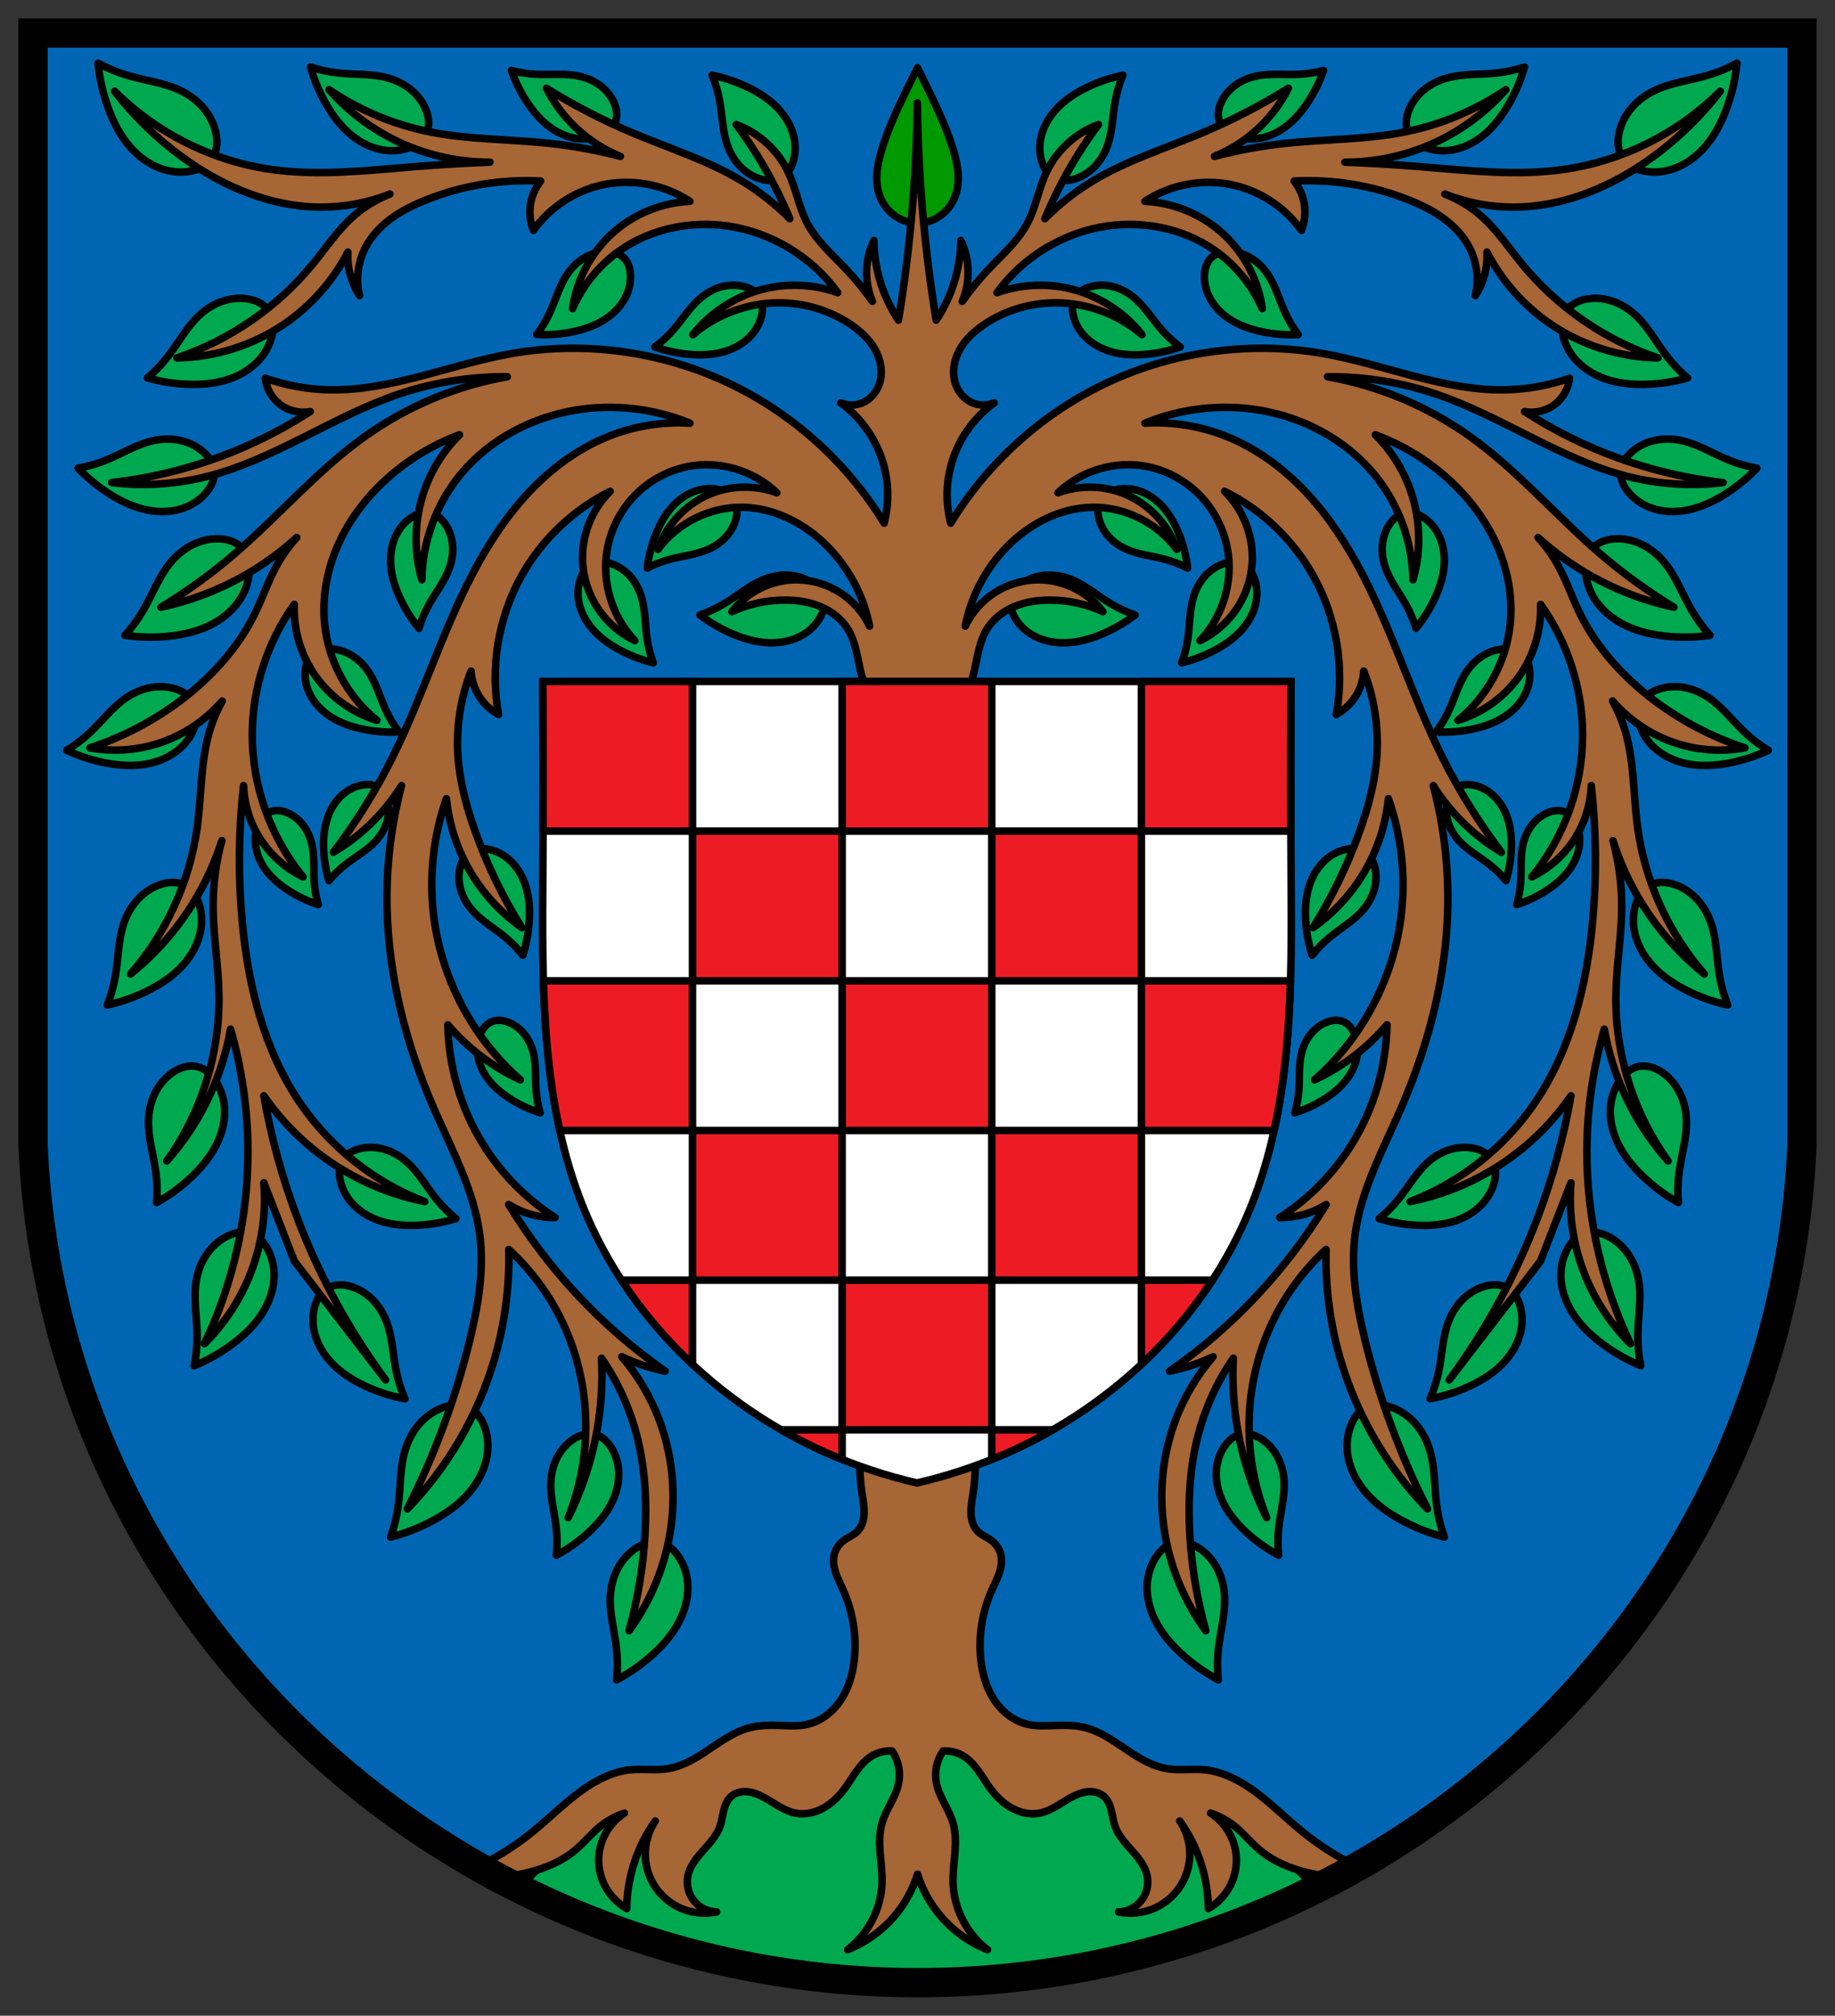
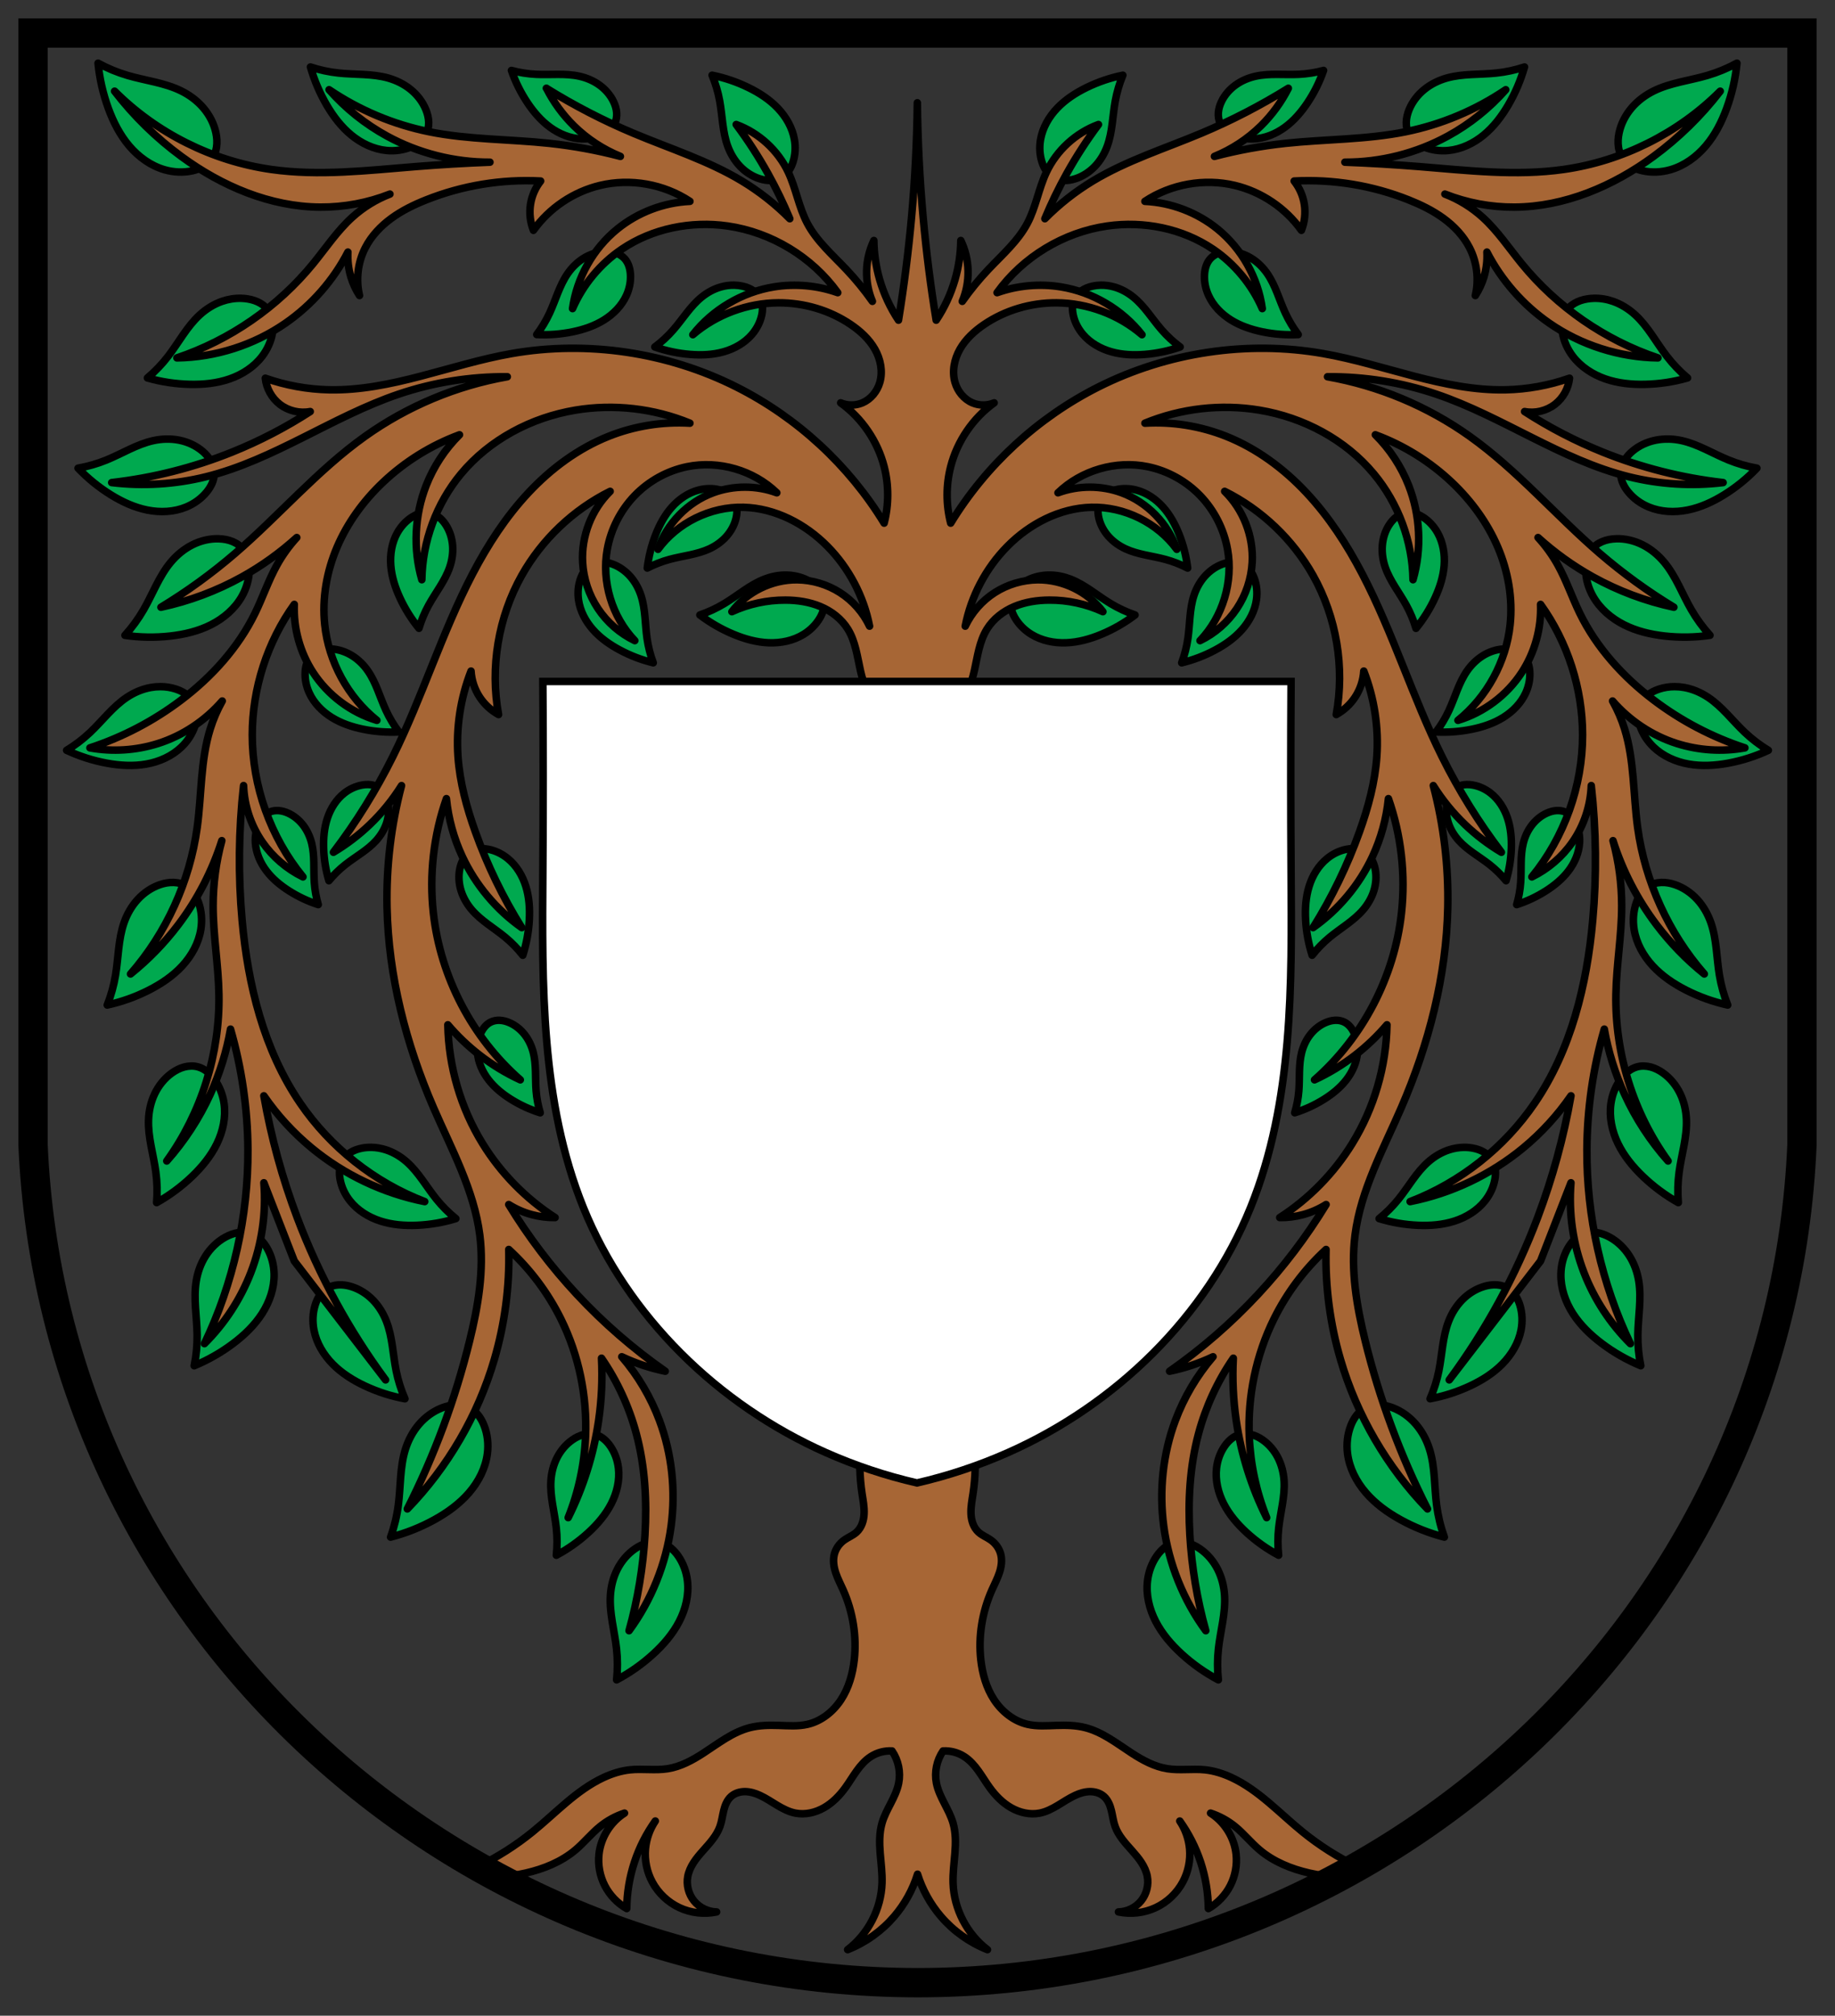
<svg xmlns="http://www.w3.org/2000/svg" height="549.124" viewBox="0 0 132.292 145.289" width="500">
  <rect x="0" y="0" width="132.292" height="145.289" fill="#333333" stroke="none" />
  <g transform="translate(-2.948 -77.153)">
-     <path d="m88.91-10.698-.959 117.581c-2.093 49.459-43.44 88.631-93.582 88.658-50.097-.061-91.46-39.246-93.582-88.658l0-117.581h93.58z" fill="#0066b3" fill-rule="evenodd" transform="matrix(.681 0 0 .681 72.931 86.823)" />
    <g stroke="#000">
      <path d="m10.017 81.706c.108 1.109.357 2.204.739 3.251.357.978.836 1.921 1.51 2.715.674.793 1.553 1.432 2.554 1.718.646.185 1.339.219 1.995.074.504-.112 1.001-.34 1.33-.739.223-.27.358-.606.412-.952.054-.346.03-.701-.043-1.043-.141-.664-.464-1.285-.905-1.801-.441-.516-.997-.929-1.607-1.228-1.199-.589-2.56-.733-3.842-1.108-.743-.218-1.463-.515-2.143-.886zm118.154 0c-.68.371-1.4.668-2.143.886-1.282.376-2.643.52-3.842 1.108-.609.299-1.166.712-1.607 1.228-.441.516-.764 1.137-.905 1.801-.073.342-.097.697-.043 1.043.054.346.19.682.412.952.329.398.825.627 1.33.739.656.145 1.349.111 1.995-.074 1.001-.286 1.88-.925 2.554-1.718s1.153-1.737 1.51-2.715c.382-1.047.631-2.142.739-3.251zm-102.84.274c.274.963.67 1.891 1.176 2.755.473.807 1.048 1.564 1.771 2.157.723.593 1.603 1.016 2.534 1.107.601.059 1.219-.022 1.775-.256.428-.18.83-.462 1.056-.868.153-.274.219-.594.211-.908-.008-.314-.086-.624-.206-.915-.231-.564-.617-1.061-1.09-1.446-.473-.385-1.031-.66-1.618-.827-1.154-.327-2.381-.235-3.574-.361-.692-.073-1.376-.22-2.037-.438zm87.525 0c-.661.218-1.345.366-2.037.438-1.193.126-2.42.033-3.574.361-.587.166-1.145.442-1.618.827-.473.385-.858.882-1.09 1.446-.119.291-.198.601-.206.915-.008.314.058.634.211.908.227.405.628.688 1.056.868.557.234 1.174.315 1.775.256.931-.091 1.811-.514 2.534-1.107.723-.593 1.298-1.35 1.771-2.157.506-.864.903-1.792 1.176-2.755zm-73.038.249c.284.819.672 1.602 1.153 2.324.449.674.985 1.301 1.641 1.778.656.477 1.439.8 2.251.834.524.022 1.055-.078 1.527-.307.362-.176.698-.44.875-.801.12-.245.161-.523.139-.795-.022-.271-.105-.535-.222-.781-.228-.476-.586-.887-1.015-1.197-.429-.31-.926-.521-1.443-.636-1.017-.227-2.076-.088-3.117-.138-.604-.029-1.204-.124-1.787-.28zm58.55 0c-.583.157-1.184.251-1.787.28-1.041.051-2.1-.089-3.117.138-.517.115-1.014.326-1.443.636-.429.31-.787.72-1.015 1.197-.117.246-.2.51-.222.781-.022.271.019.55.139.795.177.361.512.624.875.801.472.229 1.003.329 1.527.307.812-.034 1.595-.357 2.251-.834.656-.477 1.191-1.104 1.641-1.778.481-.722.869-1.505 1.153-2.324zm-44.083.344c.248.594.431 1.215.547 1.849.2 1.092.2 2.231.583 3.273.195.53.488 1.026.876 1.435.388.409.873.73 1.41.904.277.09.568.141.858.126.29-.015.58-.098.823-.259.358-.238.59-.629.726-1.036.177-.53.209-1.105.112-1.656-.15-.853-.601-1.635-1.199-2.261-.597-.626-1.336-1.104-2.113-1.483-.832-.407-1.716-.707-2.623-.892zm29.616 0c-.907.185-1.791.485-2.623.892-.777.38-1.516.858-2.113 1.483-.597.626-1.049 1.408-1.199 2.261-.097.551-.065 1.126.112 1.656.136.408.369.799.726 1.036.242.161.532.244.823.259.29.015.582-.036.858-.126.537-.174 1.022-.495 1.41-.904s.681-.905.876-1.435c.383-1.042.383-2.181.583-3.273.116-.633.3-1.255.547-1.849zm-37.204 12.709c-.068-.001-.136.001-.204.005-.527.033-1.042.21-1.491.492-.448.281-.83.663-1.131 1.099-.592.857-.86 1.892-1.298 2.837-.254.548-.566 1.07-.93 1.552.866.044 1.737-.022 2.586-.197.794-.163 1.575-.425 2.263-.854.688-.429 1.282-1.034 1.618-1.774.217-.478.324-1.008.288-1.531-.027-.402-.146-.811-.414-1.111-.182-.203-.425-.346-.685-.427-.195-.061-.398-.089-.603-.092zm44.792 0c-.204.003-.408.03-.603.092-.26.082-.503.225-.685.427-.268.3-.387.709-.414 1.111-.036.523.071 1.053.288 1.531.336.74.929 1.345 1.618 1.774.688.429 1.47.69 2.263.854.849.175 1.721.241 2.586.197-.364-.482-.676-1.003-.93-1.552-.438-.946-.706-1.98-1.298-2.837-.301-.436-.683-.818-1.131-1.099-.448-.281-.963-.459-1.491-.492-.068-.004-.136-.006-.204-.005zm-35.589 2.426c-.33-.008-.662.036-.98.126-.509.144-.983.404-1.394.738-.808.657-1.356 1.575-2.041 2.36-.397.455-.843.868-1.328 1.229.819.285 1.674.466 2.538.536.808.066 1.631.034 2.412-.185.781-.219 1.52-.633 2.05-1.249.342-.398.593-.877.706-1.389.086-.394.087-.82-.086-1.182-.118-.246-.311-.451-.537-.602-.226-.151-.485-.249-.751-.31-.193-.044-.39-.067-.588-.072zm26.386 0c-.198.005-.395.029-.588.072-.266.06-.524.158-.751.31-.226.151-.42.356-.537.602-.174.363-.173.789-.086 1.182.112.512.364.991.706 1.389.53.616 1.269 1.03 2.05 1.249.781.219 1.604.25 2.412.185.864-.07 1.72-.251 2.538-.536-.485-.361-.931-.773-1.328-1.229-.685-.785-1.232-1.703-2.041-2.36-.411-.334-.885-.594-1.394-.738-.318-.09-.65-.134-.98-.126zm-61.943.946c-.472-.014-.948.065-1.395.221-.596.209-1.143.553-1.609.982-.918.844-1.506 1.982-2.267 2.971-.442.573-.944 1.099-1.496 1.565.996.284 2.027.44 3.062.463.967.022 1.946-.074 2.862-.391.916-.317 1.767-.866 2.355-1.641.38-.5.646-1.092.744-1.713.075-.478.047-.988-.186-1.411-.157-.286-.402-.518-.683-.683-.28-.165-.596-.265-.916-.318-.156-.026-.313-.041-.47-.045zm97.499 0c-.157.005-.315.02-.47.045-.321.053-.636.153-.916.318-.28.165-.525.397-.683.683-.232.422-.261.933-.186 1.411.098.622.364 1.213.744 1.713.588.775 1.44 1.323 2.355 1.641.916.317 1.895.413 2.862.391 1.035-.023 2.067-.179 3.062-.463-.552-.466-1.055-.992-1.496-1.565-.762-.989-1.35-2.127-2.267-2.971-.466-.429-1.013-.773-1.609-.982-.447-.156-.923-.235-1.395-.221zm-102.909 10.146c-.311.007-.621.045-.925.111-1.196.261-2.256.937-3.391 1.4-.658.268-1.344.465-2.043.587.706.739 1.505 1.387 2.372 1.924.811.501 1.69.908 2.624 1.095.934.187 1.928.145 2.81-.222.57-.237 1.087-.608 1.477-1.089.3-.369.527-.819.538-1.294.007-.322-.086-.643-.243-.923-.157-.281-.375-.523-.621-.728-.477-.399-1.061-.662-1.671-.782-.305-.06-.616-.085-.926-.078zm108.318 0c-.311-.007-.622.018-.926.078-.609.12-1.193.383-1.671.782-.246.205-.465.448-.621.728-.157.281-.25.601-.243.923.011.476.238.925.538 1.294.39.481.907.852 1.477 1.089.882.367 1.876.409 2.81.222.934-.187 1.813-.594 2.624-1.095.868-.537 1.667-1.185 2.372-1.924-.699-.122-1.385-.319-2.043-.587-1.135-.462-2.195-1.138-3.391-1.4-.304-.066-.614-.105-.925-.111zm-69.202 3.572c-.25.005-.5.041-.742.104-.749.197-1.413.656-1.927 1.234-.514.578-.885 1.27-1.166 1.989-.301.77-.503 1.577-.601 2.398.512-.264 1.052-.474 1.608-.625.959-.259 1.974-.345 2.875-.763.458-.213.879-.51 1.215-.886.336-.376.586-.831.702-1.321.059-.253.083-.515.048-.772-.035-.257-.13-.508-.292-.711-.238-.3-.604-.477-.978-.568-.243-.059-.493-.085-.743-.08zm30.086 0c-.25-.005-.5.021-.743.08-.373.09-.739.267-.978.568-.161.203-.257.454-.292.711-.035.257-.011.52.048.772.115.49.366.945.702 1.321s.757.673 1.215.886c.901.418 1.916.504 2.875.763.556.15 1.097.36 1.608.625-.098-.82-.3-1.628-.601-2.398-.281-.719-.652-1.411-1.166-1.989-.514-.578-1.178-1.037-1.927-1.234-.242-.064-.491-.099-.742-.104zm-50.493 1.717c-.349.005-.693.142-.99.331-.442.282-.806.682-1.062 1.14-.396.709-.531 1.546-.468 2.354.063.809.316 1.592.656 2.328.363.788.826 1.529 1.375 2.199.172-.579.407-1.14.698-1.669.502-.913 1.175-1.743 1.514-2.728.172-.501.254-1.035.214-1.562-.04-.527-.202-1.048-.488-1.492-.148-.229-.329-.438-.549-.599-.22-.161-.479-.272-.75-.298-.05-.005-.1-.006-.15-.006zm70.899 0c-.05-.001-.1.001-.15.006-.271.026-.53.137-.75.298-.22.161-.401.37-.549.599-.286.444-.448.964-.488 1.492-.04.527.042 1.062.214 1.562.339.985 1.013 1.815 1.514 2.728.291.53.525 1.09.698 1.669.549-.671 1.012-1.412 1.375-2.199.339-.736.593-1.52.656-2.328.063-.809-.072-1.645-.468-2.354-.256-.458-.619-.858-1.062-1.14-.297-.189-.641-.326-.99-.331zm-85.819 1.897c-.664-.02-1.33.144-1.924.446-.594.302-1.116.738-1.544 1.251-.841 1.01-1.296 2.28-1.954 3.419-.381.66-.833 1.28-1.345 1.844 1.079.156 2.179.173 3.263.052 1.013-.113 2.022-.351 2.935-.811s1.725-1.152 2.231-2.043c.327-.576.522-1.23.538-1.892.012-.509-.089-1.038-.391-1.445-.204-.276-.492-.484-.808-.617-.316-.133-.659-.192-1.001-.202zm100.739 0c-.342.01-.686.07-1.001.202-.316.133-.604.341-.808.617-.302.408-.403.937-.391 1.445.016.662.211 1.317.538 1.892.506.891 1.319 1.584 2.231 2.043.912.46 1.921.698 2.935.811 1.084.121 2.184.104 3.263-.052-.512-.564-.963-1.183-1.345-1.844-.658-1.139-1.113-2.409-1.954-3.419-.427-.513-.95-.95-1.544-1.251-.594-.302-1.26-.466-1.924-.446zm-73.155 1.679c-.272.004-.546.072-.778.214-.343.21-.573.569-.714.946-.184.491-.232 1.03-.161 1.549.111.805.506 1.554 1.044 2.162.537.608 1.212 1.081 1.926 1.464.764.41 1.58.723 2.422.927-.211-.566-.362-1.155-.449-1.753-.149-1.031-.111-2.099-.433-3.09-.164-.504-.421-.979-.77-1.376-.349-.397-.792-.715-1.288-.897-.256-.094-.527-.151-.799-.147zm45.572 0c-.272-.004-.543.053-.799.147-.496.182-.938.5-1.288.897-.349.397-.606.872-.77 1.376-.322.991-.284 2.059-.433 3.09-.087.598-.237 1.187-.449 1.753.842-.205 1.658-.517 2.422-.927.714-.383 1.388-.856 1.926-1.464.537-.608.933-1.357 1.044-2.162.072-.52.023-1.058-.161-1.549-.141-.378-.372-.736-.714-.946-.232-.143-.506-.21-.778-.214zm-32.372.937c-.498.01-.994.118-1.46.299-1.047.408-1.911 1.172-2.874 1.753-.558.337-1.152.614-1.768.825.745.565 1.563 1.035 2.426 1.394.807.336 1.662.576 2.535.61.874.034 1.769-.148 2.516-.606.482-.296.898-.706 1.183-1.196.219-.377.361-.815.302-1.246-.039-.292-.17-.568-.352-.798-.182-.231-.415-.418-.668-.568-.49-.291-1.057-.444-1.627-.464-.071-.003-.143-.003-.214-.002zm19.172 0c-.071-.001-.143-.001-.214.002-.57.02-1.137.174-1.627.464-.253.15-.485.337-.668.568-.182.231-.313.506-.352.798-.058.431.084.869.302 1.246.285.49.7.9 1.183 1.196.747.458 1.642.64 2.516.606.874-.034 1.729-.274 2.535-.61.863-.359 1.681-.829 2.426-1.394-.616-.211-1.21-.488-1.768-.825-.963-.581-1.827-1.344-2.874-1.753-.466-.182-.961-.289-1.46-.299zm-52.026 5.323c-.204.003-.408.031-.603.092-.26.082-.502.225-.684.427-.268.3-.387.709-.414 1.111-.036.523.071 1.053.288 1.531.336.74.929 1.345 1.618 1.774.688.429 1.47.69 2.263.853.849.175 1.721.241 2.586.197-.364-.482-.676-1.003-.93-1.552-.438-.946-.706-1.98-1.298-2.838-.301-.436-.683-.818-1.131-1.099-.448-.281-.963-.459-1.49-.492-.068-.004-.136-.006-.204-.005zm84.881 0c-.068-.001-.136.001-.204.005-.527.033-1.042.21-1.49.492s-.83.663-1.131 1.099c-.592.857-.86 1.892-1.298 2.838-.254.548-.566 1.07-.93 1.552.866.044 1.737-.022 2.586-.197.794-.163 1.575-.424 2.263-.853.688-.429 1.282-1.034 1.618-1.774.217-.478.324-1.008.288-1.531-.027-.402-.146-.811-.414-1.111-.182-.203-.425-.346-.684-.427-.195-.061-.399-.089-.603-.092zm-97.025 2.72c-.233-0-.466.021-.695.062-.611.11-1.194.359-1.713.704-1.02.677-1.766 1.692-2.657 2.534-.517.488-1.085.921-1.693 1.288.923.431 1.9.744 2.901.928.935.172 1.9.231 2.838.066.937-.165 1.848-.566 2.538-1.227.446-.427.794-.961.985-1.549.147-.452.197-.953.037-1.4-.109-.303-.311-.567-.558-.771s-.537-.35-.84-.452c-.367-.123-.755-.183-1.143-.183zm109.17 0c-.388 0-.775.059-1.143.183-.303.102-.594.248-.84.452-.247.204-.449.468-.558.771-.161.447-.11.948.037 1.4.191.589.54 1.122.985 1.549.69.661 1.601 1.062 2.538 1.227.937.165 1.902.106 2.838-.066 1.001-.184 1.978-.497 2.901-.928-.608-.367-1.176-.8-1.693-1.288-.891-.842-1.637-1.857-2.657-2.534-.519-.344-1.102-.594-1.713-.704-.229-.041-.462-.062-.695-.062zm-94.188 7.056c-.138-.003-.278.009-.414.032-.472.08-.919.286-1.296.58-.584.454-.993 1.108-1.226 1.808-.233.7-.298 1.447-.273 2.183.027.789.154 1.574.379 2.33.35-.425.745-.812 1.177-1.153.745-.588 1.605-1.045 2.238-1.751.322-.359.579-.778.733-1.234s.201-.95.117-1.423c-.043-.244-.122-.483-.25-.696-.128-.212-.307-.397-.525-.514-.202-.109-.429-.156-.66-.162zm79.205 0c-.231.006-.458.053-.66.162-.219.118-.398.302-.525.514-.128.212-.206.452-.25.696-.084.473-.036.967.117 1.423.153.456.411.875.733 1.234.634.706 1.493 1.163 2.238 1.751.432.341.827.728 1.177 1.153.224-.756.352-1.541.379-2.33.025-.737-.04-1.483-.273-2.183-.233-.7-.643-1.354-1.226-1.808-.377-.293-.824-.5-1.296-.58-.136-.023-.276-.035-.414-.032zm-85.859 1.877c-.183.011-.365.057-.528.141-.321.167-.551.474-.702.804-.197.43-.276.911-.246 1.383.046.731.351 1.431.793 2.013.441.582 1.014 1.053 1.629 1.444.658.419 1.369.754 2.11.994-.152-.523-.248-1.062-.287-1.606-.066-.938.039-1.895-.185-2.807-.114-.464-.313-.908-.599-1.289-.287-.38-.663-.696-1.095-.892-.223-.101-.462-.171-.706-.185-.061-.004-.122-.004-.183 0zm92.328 0c-.244.014-.483.084-.706.185-.432.196-.808.511-1.095.892-.287.38-.486.825-.599 1.289-.224.912-.119 1.87-.185 2.807-.038.544-.135 1.083-.287 1.606.741-.24 1.452-.575 2.11-.994.614-.392 1.187-.862 1.629-1.444.441-.582.747-1.282.793-2.013.03-.472-.05-.953-.246-1.383-.151-.33-.381-.637-.702-.804-.163-.085-.344-.13-.528-.141-.061-.003-.122-.003-.183 0zm-77.466 2.741c-.253.001-.503.048-.727.162-.242.124-.443.323-.588.553-.145.23-.237.491-.29.758-.103.518-.062 1.062.096 1.567.158.505.43.972.774 1.374.678.791 1.61 1.314 2.413 1.979.466.385.89.82 1.263 1.295.263-.826.421-1.685.469-2.551.044-.809-.009-1.631-.248-2.406-.239-.775-.673-1.503-1.302-2.016-.407-.332-.892-.57-1.407-.669-.148-.029-.301-.045-.453-.045zm62.787 0c-.152-0-.304.016-.453.045-.515.099-1.001.337-1.407.669-.629.513-1.063 1.241-1.302 2.016-.239.775-.293 1.597-.248 2.406.047.866.206 1.725.469 2.551.373-.475.797-.91 1.263-1.295.803-.664 1.735-1.188 2.413-1.979.345-.402.617-.869.774-1.374.158-.505.199-1.049.096-1.567-.053-.267-.145-.528-.29-.758-.145-.23-.345-.429-.588-.553-.224-.114-.474-.161-.727-.162zm-85.016 2.438c-.334-.013-.669.051-.986.159-.615.21-1.167.589-1.607 1.068-.44.479-.769 1.057-.984 1.673-.423 1.211-.405 2.526-.616 3.792-.123.734-.323 1.455-.598 2.145 1.041-.229 2.052-.59 3.003-1.074.888-.452 1.73-1.016 2.406-1.749.677-.733 1.183-1.644 1.341-2.632.102-.638.056-1.302-.156-1.912-.163-.469-.437-.917-.852-1.185-.282-.182-.616-.273-.951-.285zm107.246 0c-.334.013-.669.103-.951.285-.416.269-.689.716-.852 1.185-.212.61-.258 1.274-.156 1.912.158.988.664 1.899 1.341 2.632.677.733 1.518 1.297 2.406 1.749.95.483 1.962.845 3.003 1.074-.275-.691-.476-1.412-.598-2.145-.211-1.266-.193-2.581-.616-3.792-.215-.615-.544-1.194-.984-1.673-.44-.479-.993-.858-1.607-1.068-.317-.108-.651-.171-.986-.159zm-83.721 9.937c-.242-.012-.489.032-.704.145-.317.167-.542.472-.689.799-.192.425-.267.901-.233 1.366.052.721.36 1.409.803 1.98s1.014 1.031 1.626 1.413c.655.409 1.363.734 2.099.965-.155-.515-.255-1.046-.298-1.582-.073-.925.023-1.87-.206-2.769-.117-.457-.317-.894-.605-1.267-.287-.373-.662-.681-1.093-.871-.222-.098-.459-.165-.701-.177zm60.197 0c-.242.012-.479.079-.701.177-.43.19-.805.498-1.093.871s-.488.811-.605 1.267c-.229.899-.133 1.844-.206 2.769-.042.536-.143 1.068-.298 1.582.737-.231 1.444-.556 2.099-.965.612-.382 1.184-.842 1.626-1.413.442-.571.751-1.259.803-1.98.034-.466-.042-.941-.233-1.366-.147-.327-.373-.632-.689-.799-.215-.113-.462-.157-.704-.145zm-82.464 3.296c-.168.003-.336.027-.498.07-.324.086-.625.244-.897.439-.527.379-.945.899-1.225 1.482-.28.583-.425 1.227-.45 1.873-.049 1.271.356 2.513.525 3.774.098.731.118 1.473.058 2.208.929-.521 1.792-1.16 2.56-1.896.717-.688 1.358-1.469 1.79-2.361.433-.893.65-1.904.511-2.887-.09-.634-.33-1.251-.712-1.767-.294-.396-.688-.741-1.165-.874-.162-.045-.329-.065-.497-.062zm104.731 0c-.168-.003-.335.017-.497.062-.477.133-.871.477-1.165.874-.383.516-.622 1.132-.712 1.767-.139.982.078 1.994.511 2.887.433.893 1.073 1.673 1.79 2.361.768.736 1.63 1.375 2.56 1.896-.06-.735-.041-1.477.058-2.208.17-1.261.574-2.503.525-3.774-.025-.646-.17-1.29-.45-1.873-.28-.583-.698-1.104-1.225-1.482-.272-.195-.573-.353-.897-.439-.162-.043-.33-.067-.498-.07zm-91.751 5.862c-.217-.003-.434.014-.648.054-.293.055-.581.152-.836.308-.254.156-.475.374-.614.639-.206.391-.222.86-.144 1.296.102.568.356 1.105.714 1.556.555.699 1.347 1.186 2.194 1.459.847.273 1.747.343 2.635.305.95-.041 1.895-.203 2.804-.482-.516-.417-.987-.889-1.404-1.406-.718-.892-1.279-1.923-2.137-2.68-.436-.384-.945-.69-1.496-.87-.345-.112-.706-.175-1.068-.18zm78.771 0c-.362.005-.724.068-1.068.18-.552.18-1.06.485-1.496.87-.858.756-1.419 1.788-2.137 2.68-.416.517-.888.99-1.404 1.406.909.279 1.853.441 2.804.482.888.038 1.788-.032 2.635-.305.847-.273 1.639-.76 2.194-1.459.358-.451.613-.988.714-1.556.078-.436.062-.905-.144-1.296-.139-.265-.36-.482-.614-.639s-.542-.254-.836-.308c-.214-.04-.431-.058-.648-.054zm-88.082 6.12c-.085.002-.17.009-.254.021-.336.048-.659.171-.956.335-.576.318-1.06.792-1.413 1.345-.353.553-.577 1.184-.681 1.831-.204 1.273.051 2.571.068 3.861.01.748-.061 1.497-.212 2.229.998-.413 1.944-.953 2.806-1.601.805-.606 1.545-1.315 2.089-2.162.544-.847.886-1.839.866-2.844-.013-.649-.178-1.298-.5-1.863-.247-.434-.602-.828-1.065-1.019-.235-.097-.491-.138-.746-.132zm97.393 0c-.255-.005-.511.035-.746.132-.464.191-.818.585-1.065 1.019-.322.565-.487 1.214-.5 1.863-.02 1.005.321 1.998.866 2.844.544.847 1.283 1.555 2.089 2.162.862.649 1.807 1.188 2.806 1.601-.15-.733-.221-1.481-.212-2.229.017-1.29.272-2.588.068-3.861-.104-.647-.328-1.278-.681-1.831-.353-.553-.837-1.027-1.413-1.345-.297-.164-.619-.287-.956-.335-.084-.012-.169-.019-.254-.021zm-90.222 3.789c-.079-.003-.158-.001-.237.004-.316.022-.63.119-.89.3-.385.267-.63.699-.769 1.148-.182.584-.205 1.213-.088 1.813.18.929.688 1.775 1.352 2.448.663.672 1.477 1.179 2.332 1.579.914.428 1.883.738 2.875.922-.282-.645-.494-1.32-.633-2.01-.24-1.19-.264-2.435-.702-3.567-.223-.575-.552-1.112-.983-1.551-.431-.44-.966-.781-1.554-.96-.227-.069-.463-.115-.7-.124zm83.052 0v0c-.237.009-.473.054-.7.124-.588.179-1.123.52-1.554.96-.431.44-.761.976-.983 1.551-.438 1.132-.462 2.377-.702 3.567-.139.69-.352 1.365-.633 2.01.992-.184 1.96-.494 2.875-.922.854-.399 1.668-.906 2.332-1.579.663-.672 1.171-1.518 1.352-2.448.116-.6.094-1.23-.088-1.813-.14-.448-.385-.881-.769-1.148-.261-.181-.575-.277-.89-.3-.079-.005-.158-.007-.237-.004zm-74.747 8.654c-.357-0-.71.08-1.044.207-.647.246-1.221.668-1.671 1.192-.45.524-.778 1.148-.984 1.807-.404 1.297-.334 2.687-.511 4.033-.102.781-.289 1.551-.556 2.292 1.1-.282 2.164-.705 3.157-1.253.928-.512 1.803-1.141 2.496-1.943s1.198-1.785 1.328-2.835c.084-.678.01-1.379-.24-2.015-.192-.489-.5-.952-.954-1.22-.307-.181-.667-.265-1.023-.265zm66.441 0c-.357 0-.716.083-1.023.265-.453.268-.762.731-.954 1.22-.25.637-.324 1.337-.24 2.015.13 1.05.635 2.034 1.328 2.835.693.802 1.568 1.431 2.496 1.943.994.548 2.058.97 3.157 1.253-.266-.741-.453-1.511-.556-2.292-.177-1.347-.106-2.737-.511-4.033-.205-.659-.533-1.283-.984-1.807-.45-.524-1.025-.946-1.671-1.192-.333-.127-.687-.207-1.044-.207zm-56.836 2.084c-.149-.001-.299.017-.444.052-.29.07-.562.205-.807.374-.477.328-.86.784-1.121 1.3-.262.516-.405 1.088-.44 1.665-.071 1.136.263 2.255.387 3.386.072.656.074 1.32.005 1.976.838-.447 1.619-1 2.318-1.642.653-.6 1.239-1.285 1.643-2.074.404-.789.619-1.69.515-2.571-.067-.569-.266-1.125-.596-1.594-.253-.361-.597-.677-1.018-.806-.143-.044-.291-.065-.44-.066zm47.231 0c-.149.001-.298.022-.44.066-.422.129-.765.445-1.018.806-.33.469-.53 1.025-.596 1.594-.103.881.112 1.782.515 2.571.404.789.99 1.474 1.643 2.074.699.642 1.48 1.196 2.318 1.642-.069-.656-.067-1.32.005-1.976.124-1.132.458-2.251.387-3.386-.036-.577-.179-1.15-.44-1.665s-.645-.972-1.121-1.3c-.246-.169-.517-.304-.807-.374-.145-.035-.295-.053-.444-.052zm-42.544 7.799c-.17-.001-.341.019-.507.059-.331.08-.641.233-.921.424-.544.372-.981.891-1.28 1.476-.299.585-.461 1.235-.502 1.891-.081 1.289.3 2.559.442 3.843.082.745.084 1.498.005 2.243.957-.507 1.848-1.135 2.645-1.864.745-.681 1.414-1.458 1.875-2.354.461-.896.706-1.918.588-2.918-.076-.646-.304-1.277-.68-1.81-.289-.409-.681-.768-1.162-.915-.163-.05-.333-.073-.503-.075zm37.857 0c-.17.001-.34.025-.503.075-.481.146-.873.505-1.162.915-.376.533-.604 1.164-.68 1.81-.118 1.0.127 2.022.588 2.918.461.896 1.13 1.673 1.875 2.354.798.729 1.689 1.357 2.645 1.864-.079-.745-.077-1.498.005-2.243.142-1.284.523-2.554.442-3.843-.041-.655-.204-1.305-.502-1.891-.299-.585-.736-1.104-1.28-1.476-.28-.192-.59-.345-.921-.424-.166-.04-.336-.06-.507-.059z" fill="#00a94f" stroke-linejoin="round" stroke-width=".541" />
-       <path d="m69.094 82.035c-.261.525-.519 1.052-.775 1.58-.676 1.394-1.336 2.802-1.789 4.283-.178.58-.324 1.175-.363 1.781-.039.606.034 1.227.279 1.782.227.515.601.964 1.066 1.281.465.316 1.02.499 1.582.521.562-.022 1.117-.205 1.582-.521.465-.316.839-.766 1.066-1.281.245-.556.318-1.176.279-1.782-.039-.606-.185-1.2-.363-1.781-.454-1.481-1.114-2.889-1.789-4.283-.256-.528-.514-1.054-.775-1.58z" fill="#090" stroke-linecap="round" stroke-linejoin="round" stroke-width=".541" />
-       <path d="m69.09 202.556a33.445 21.283 0 0 0 -28.907 10.619c8.696 4.391 18.525 6.873 28.907 6.886 10.387-.005 20.219-2.481 28.915-6.864a33.445 21.283 0 0 0 -28.915-10.641z" fill="#00a94f" stroke-linecap="round" stroke-linejoin="round" stroke-width=".901" />
-       <path d="m65.014 181.193c-.125 1.197-.098 2.41.08 3.601.073.488.172.976.149 1.469-.011.246-.053.492-.142.723-.088.23-.224.444-.407.609-.259.233-.596.359-.88.56-.351.249-.617.622-.72 1.04-.107.436-.037.899.105 1.325.142.426.352.825.535 1.235.701 1.572.99 3.33.8 5.041-.113 1.013-.398 2.022-.957 2.874-.559.852-1.411 1.536-2.404 1.767-.678.158-1.384.103-2.08.08-.697-.023-1.404-.012-2.08.16-1.244.316-2.284 1.141-3.361 1.841-.787.511-1.633.972-2.56 1.12-.897.143-1.817-.015-2.72.08-.666.07-1.313.277-1.92.56-1.955.912-3.446 2.561-5.121 3.92-1.205.977-2.523 1.814-3.919 2.491.457.26.918.514 1.382.763.692-.043 1.381-.138 2.057-.293 1.304-.298 2.581-.814 3.6-1.68.618-.526 1.13-1.169 1.761-1.68.522-.423 1.122-.75 1.76-.96-1.014.645-1.711 1.766-1.841 2.961-.083.772.063 1.567.416 2.258.353.691.911 1.277 1.585 1.662.012-1.14.202-2.278.56-3.361.348-1.052.857-2.049 1.5-2.951-.4.597-.647 1.296-.709 2.012-.071.818.101 1.656.489 2.38.432.807 1.131 1.467 1.96 1.854.83.386 1.785.496 2.681.307-.625-.012-1.24-.312-1.634-.798-.394-.486-.562-1.148-.446-1.763.067-.354.222-.688.417-.991.195-.303.43-.579.67-.849.479-.539.991-1.081 1.233-1.761.131-.368.176-.759.268-1.138.092-.379.242-.762.533-1.022.274-.245.652-.355 1.019-.35.368.005.727.116 1.061.27.435.2.833.472 1.245.718.411.246.845.47 1.316.562.699.136 1.437-.035 2.056-.388.619-.353 1.127-.876 1.545-1.452.286-.394.533-.815.818-1.21.285-.395.613-.769 1.023-1.031.449-.287.988-.429 1.52-.4.46.668.638 1.525.48 2.32-.101.512-.331.988-.569 1.452-.238.464-.487.927-.631 1.429-.2.695-.191 1.434-.134 2.155.056.722.158 1.442.134 2.166-.061 1.861-.998 3.675-2.48 4.801 1.292-.513 2.456-1.344 3.361-2.4.758-.886 1.334-1.927 1.68-3.041.346 1.113.922 2.155 1.68 3.041.904 1.056 2.069 1.887 3.361 2.4-1.483-1.126-2.42-2.94-2.48-4.801-.024-.723.078-1.444.134-2.166.056-.722.066-1.46-.134-2.155-.144-.501-.394-.964-.631-1.429-.238-.464-.468-.94-.569-1.452-.157-.796.02-1.652.48-2.32.532-.029 1.071.113 1.52.4.41.262.738.636 1.023 1.031.285.395.532.816.818 1.21.418.577.926 1.1 1.545 1.452.619.353 1.357.524 2.056.388.47-.092.904-.316 1.315-.562s.809-.518 1.245-.718c.334-.154.693-.265 1.061-.27.368-.005.745.105 1.019.35.291.26.441.643.533 1.022.092.379.137.771.268 1.138.242.68.754 1.221 1.233 1.761.239.27.475.545.67.849.195.303.35.637.417.991.116.615-.052 1.277-.446 1.763-.395.486-1.009.786-1.634.798.895.189 1.851.08 2.681-.307.83-.386 1.528-1.047 1.96-1.854.388-.724.56-1.562.489-2.38-.062-.715-.309-1.414-.708-2.011.643.902 1.151 1.899 1.499 2.95.358 1.082.548 2.221.56 3.361.674-.385 1.232-.971 1.585-1.662.353-.691.499-1.487.416-2.258-.129-1.195-.826-2.316-1.841-2.961.638.21 1.238.537 1.76.96.63.511 1.142 1.155 1.761 1.68 1.019.866 2.297 1.383 3.6 1.68.69.158 1.394.254 2.101.295.458-.246.913-.497 1.364-.753-1.406-.678-2.733-1.52-3.945-2.503-1.675-1.359-3.166-3.009-5.121-3.92-.607-.283-1.254-.49-1.92-.56-.903-.095-1.824.063-2.72-.08-.927-.148-1.773-.609-2.56-1.12-1.076-.7-2.116-1.525-3.361-1.841-.676-.172-1.383-.183-2.08-.16-.696.023-1.402.078-2.08-.08-.992-.231-1.844-.915-2.404-1.767-.559-.852-.844-1.861-.957-2.874-.19-1.711.099-3.468.8-5.041.183-.41.394-.809.535-1.235.142-.426.212-.889.105-1.325-.103-.418-.369-.791-.72-1.04-.284-.202-.622-.327-.88-.56-.183-.165-.319-.379-.407-.609-.088-.23-.131-.476-.142-.723-.023-.492.076-.981.149-1.469.178-1.19.205-2.404.08-3.601h-4.081z" fill="#a76635" stroke-linecap="round" stroke-linejoin="round" stroke-width=".541" />
+       <path d="m65.014 181.193c-.125 1.197-.098 2.41.08 3.601.073.488.172.976.149 1.469-.011.246-.053.492-.142.723-.088.23-.224.444-.407.609-.259.233-.596.359-.88.56-.351.249-.617.622-.72 1.04-.107.436-.037.899.105 1.325.142.426.352.825.535 1.235.701 1.572.99 3.33.8 5.041-.113 1.013-.398 2.022-.957 2.874-.559.852-1.411 1.536-2.404 1.767-.678.158-1.384.103-2.08.08-.697-.023-1.404-.012-2.08.16-1.244.316-2.284 1.141-3.361 1.841-.787.511-1.633.972-2.56 1.12-.897.143-1.817-.015-2.72.08-.666.07-1.313.277-1.92.56-1.955.912-3.446 2.561-5.121 3.92-1.205.977-2.523 1.814-3.919 2.491.457.26.918.514 1.382.763.692-.043 1.381-.138 2.057-.293 1.304-.298 2.581-.814 3.6-1.68.618-.526 1.13-1.169 1.761-1.68.522-.423 1.122-.75 1.76-.96-1.014.645-1.711 1.766-1.841 2.961-.083.772.063 1.567.416 2.258.353.691.911 1.277 1.585 1.662.012-1.14.202-2.278.56-3.361.348-1.052.857-2.049 1.5-2.951-.4.597-.647 1.296-.709 2.012-.071.818.101 1.656.489 2.38.432.807 1.131 1.467 1.96 1.854.83.386 1.785.496 2.681.307-.625-.012-1.24-.312-1.634-.798-.394-.486-.562-1.148-.446-1.763.067-.354.222-.688.417-.991.195-.303.43-.579.67-.849.479-.539.991-1.081 1.233-1.761.131-.368.176-.759.268-1.138.092-.379.242-.762.533-1.022.274-.245.652-.355 1.019-.35.368.005.727.116 1.061.27.435.2.833.472 1.245.718.411.246.845.47 1.316.562.699.136 1.437-.035 2.056-.388.619-.353 1.127-.876 1.545-1.452.286-.394.533-.815.818-1.21.285-.395.613-.769 1.023-1.031.449-.287.988-.429 1.52-.4.46.668.638 1.525.48 2.32-.101.512-.331.988-.569 1.452-.238.464-.487.927-.631 1.429-.2.695-.191 1.434-.134 2.155.056.722.158 1.442.134 2.166-.061 1.861-.998 3.675-2.48 4.801 1.292-.513 2.456-1.344 3.361-2.4.758-.886 1.334-1.927 1.68-3.041.346 1.113.922 2.155 1.68 3.041.904 1.056 2.069 1.887 3.361 2.4-1.483-1.126-2.42-2.94-2.48-4.801-.024-.723.078-1.444.134-2.166.056-.722.066-1.46-.134-2.155-.144-.501-.394-.964-.631-1.429-.238-.464-.468-.94-.569-1.452-.157-.796.02-1.652.48-2.32.532-.029 1.071.113 1.52.4.41.262.738.636 1.023 1.031.285.395.532.816.818 1.21.418.577.926 1.1 1.545 1.452.619.353 1.357.524 2.056.388.47-.092.904-.316 1.315-.562s.809-.518 1.245-.718c.334-.154.693-.265 1.061-.27.368-.005.745.105 1.019.35.291.26.441.643.533 1.022.092.379.137.771.268 1.138.242.68.754 1.221 1.233 1.761.239.27.475.545.67.849.195.303.35.637.417.991.116.615-.052 1.277-.446 1.763-.395.486-1.009.786-1.634.798.895.189 1.851.08 2.681-.307.83-.386 1.528-1.047 1.96-1.854.388-.724.56-1.562.489-2.38-.062-.715-.309-1.414-.708-2.011.643.902 1.151 1.899 1.499 2.95.358 1.082.548 2.221.56 3.361.674-.385 1.232-.971 1.585-1.662.353-.691.499-1.487.416-2.258-.129-1.195-.826-2.316-1.841-2.961.638.21 1.238.537 1.76.96.63.511 1.142 1.155 1.761 1.68 1.019.866 2.297 1.383 3.6 1.68.69.158 1.394.254 2.101.295.458-.246.913-.497 1.364-.753-1.406-.678-2.733-1.52-3.945-2.503-1.675-1.359-3.166-3.009-5.121-3.92-.607-.283-1.254-.49-1.92-.56-.903-.095-1.824.063-2.72-.08-.927-.148-1.773-.609-2.56-1.12-1.076-.7-2.116-1.525-3.361-1.841-.676-.172-1.383-.183-2.08-.16-.696.023-1.402.078-2.08-.08-.992-.231-1.844-.915-2.404-1.767-.559-.852-.844-1.861-.957-2.874-.19-1.711.099-3.468.8-5.041.183-.41.394-.809.535-1.235.142-.426.212-.889.105-1.325-.103-.418-.369-.791-.72-1.04-.284-.202-.622-.327-.88-.56-.183-.165-.319-.379-.407-.609-.088-.23-.131-.476-.142-.723-.023-.492.076-.981.149-1.469.178-1.19.205-2.404.08-3.601z" fill="#a76635" stroke-linecap="round" stroke-linejoin="round" stroke-width=".541" />
      <path d="m132.859 79.533-0 80.118c-1.426 33.701-29.599 60.392-63.765 60.41-34.135-.041-62.319-26.742-63.765-60.41l0-80.118h63.764z" fill="none" stroke-width="2.115" />
      <path d="m42.346 83.514c.507 1.006 1.181 1.928 1.985 2.717.958.94 2.1 1.689 3.343 2.194-1.68-.441-3.393-.755-5.12-.94-2.89-.31-5.824-.258-8.672-.836-2.571-.522-5.037-1.558-7.21-3.03 1.184 1.347 2.606 2.484 4.18 3.343 2.263 1.236 4.84 1.889 7.418 1.881-1.778.067-3.555.172-5.329.314-3.48.279-6.992.701-10.448.209-4.236-.603-8.26-2.615-11.284-5.642 1.372 1.782 2.995 3.369 4.806 4.701 2.915 2.144 6.412 3.638 10.03 3.657 1.711.009 3.424-.312 5.015-.94-.998.384-1.924.954-2.717 1.672-1.082.98-1.898 2.213-2.821 3.344-2.551 3.124-5.998 5.507-9.821 6.791 2.783-.037 5.549-.922 7.836-2.507 1.885-1.307 3.442-3.081 4.493-5.12-.033.598.038 1.202.209 1.776.143.48.355.939.627 1.358-.274-1.15-.123-2.397.418-3.448.435-.845 1.107-1.555 1.875-2.116.768-.561 1.63-.981 2.513-1.332 2.611-1.04 5.448-1.507 8.254-1.358-.381.482-.636 1.064-.731 1.672-.099.631-.026 1.287.209 1.881 1.145-1.608 2.886-2.781 4.806-3.239 2.194-.524 4.598-.097 6.478 1.149-1.893.087-3.751.793-5.224 1.985-1.75 1.417-2.934 3.516-3.239 5.747.748-1.725 1.996-3.229 3.552-4.284 2.205-1.493 4.991-2.049 7.627-1.671 3.147.451 6.082 2.227 7.941 4.806-1.465-.52-3.062-.665-4.597-.418-2.288.368-4.421 1.625-5.851 3.448 1.701-1.456 3.926-2.286 6.164-2.299 1.846-.011 3.697.53 5.224 1.567.69.468 1.322 1.047 1.735 1.771.413.724.589 1.608.355 2.408-.186.637-.643 1.204-1.254 1.463-.494.21-1.073.21-1.567 0 1.534 1.108 2.663 2.764 3.135 4.597.342 1.329.342 2.745 0 4.075-2.547-4.179-6.285-7.623-10.657-9.821-4.96-2.494-10.727-3.362-16.195-2.403-4.42.775-8.679 2.706-13.165 2.612-1.564-.033-3.122-.316-4.597-.836.075.733.462 1.429 1.045 1.881.613.475 1.434.67 2.194.523-1.782 1.152-3.674 2.133-5.642 2.926-2.775 1.117-5.7 1.857-8.672 2.194 2.264.273 4.578.131 6.791-.418 4.9-1.215 9.114-4.337 13.896-5.956 2.517-.852 5.179-1.278 7.836-1.254-3.674.646-7.199 2.121-10.239 4.284-3.439 2.447-6.204 5.711-9.404 8.463-1.665 1.433-3.45 2.727-5.329 3.866 2.044-.437 4.023-1.179 5.851-2.194 1.418-.787 2.742-1.741 3.943-2.83-.554.606-1.039 1.276-1.436 1.995-.611 1.106-1.015 2.312-1.567 3.448-1.211 2.489-3.122 4.598-5.329 6.269-1.983 1.503-4.218 2.673-6.582 3.448 1.63.296 3.332.187 4.911-.314 1.787-.567 3.401-1.649 4.63-3.063-.358.64-.651 1.317-.868 2.018-.709 2.286-.615 4.734-.94 7.105-.532 3.884-2.225 7.602-4.806 10.553 1.289-1.037 2.45-2.233 3.448-3.552 1.378-1.823 2.443-3.882 3.135-6.06-.416 1.53-.627 3.116-.627 4.702 0 2.13.38 4.244.418 6.374.077 4.269-1.264 8.552-3.762 12.016 1.275-1.435 2.336-3.061 3.135-4.806.685-1.497 1.178-3.081 1.463-4.702.813 2.815 1.236 5.742 1.254 8.672.029 4.823-1.051 9.65-3.135 14.001 1.456-1.448 2.603-3.205 3.344-5.12.793-2.052 1.117-4.285.94-6.478l2.194 5.642 6.582 8.568c-2.648-3.584-4.799-7.534-6.374-11.702-1.073-2.842-1.879-5.784-2.403-8.776.968 1.405 2.132 2.675 3.448 3.761 2.343 1.934 5.17 3.275 8.15 3.866-3.621-1.387-6.801-3.901-8.985-7.105-2.622-3.846-3.762-8.529-4.18-13.165-.291-3.232-.256-6.492.105-9.717.053 1.45.531 2.883 1.358 4.075.741 1.066 1.758 1.939 2.925 2.508-2.343-2.859-3.659-6.543-3.657-10.239.002-3.347 1.078-6.685 3.03-9.404-.066 1.724.415 3.466 1.358 4.911 1.068 1.637 2.726 2.881 4.597 3.448-2.095-1.684-3.48-4.223-3.761-6.896-.2-1.899.142-3.84.893-5.596.751-1.756 1.903-3.328 3.286-4.644 1.586-1.509 3.484-2.69 5.538-3.448-1.043 1.034-1.868 2.289-2.403 3.657-.841 2.148-.953 4.575-.313 6.792.042-2.763 1.055-5.502 2.821-7.627 2.056-2.475 5.08-4.071 8.254-4.598 2.767-.459 5.661-.129 8.254.941-1.988-.119-4.001.204-5.851.941-2.209.879-4.164 2.332-5.789 4.068s-2.931 3.75-4.032 5.858c-2.217 4.246-3.617 8.874-5.747 13.165-1.205 2.427-2.642 4.74-4.284 6.896.941-.561 1.82-1.228 2.612-1.985.88-.84 1.654-1.79 2.299-2.821-.753 2.858-1.106 5.821-1.045 8.776.102 4.964 1.371 9.862 3.343 14.419 1.301 3.005 2.927 5.947 3.343 9.194.326 2.548-.118 5.133-.731 7.628-1.03 4.193-2.541 8.268-4.493 12.12 2.917-3.011 5.088-6.739 6.269-10.762.755-2.572 1.109-5.261 1.045-7.941 1.548 1.422 2.83 3.132 3.761 5.016 1.291 2.611 1.899 5.553 1.776 8.463-.084 2.002-.51 3.99-1.254 5.851 1.098-2.197 1.841-4.57 2.194-7.0.216-1.486.286-2.993.209-4.493 1.136 1.651 1.988 3.497 2.507 5.433.637 2.374.771 4.861.627 7.314-.137 2.331-.523 4.647-1.149 6.896 1.615-2.203 2.667-4.815 3.03-7.523.343-2.561.068-5.207-.836-7.627-.626-1.676-1.55-3.24-2.717-4.597.509.241 1.033.45 1.567.627.514.17 1.037.309 1.567.418-2.311-1.615-4.452-3.475-6.374-5.538-1.85-1.986-3.498-4.16-4.911-6.478.517.325 1.082.573 1.672.731.544.146 1.108.217 1.671.209-2.109-1.358-3.908-3.194-5.224-5.329-1.58-2.563-2.457-5.557-2.508-8.568.687.809 1.459 1.545 2.299 2.194.905.699 1.888 1.296 2.926 1.776-3.477-3.046-5.76-7.421-6.269-12.016-.308-2.775.016-5.619.94-8.254.145 1.444.536 2.864 1.15 4.179.951 2.04 2.444 3.824 4.283 5.12-1.356-2.17-2.479-4.487-3.343-6.896-.629-1.755-1.124-3.573-1.254-5.433-.146-2.091.178-4.212.94-6.164.041.667.259 1.323.627 1.881.342.52.813.954 1.358 1.254-.625-3.402-.023-7.015 1.671-10.03 1.458-2.594 3.71-4.735 6.374-6.06-1.346 1.322-2.088 3.236-1.985 5.12.065 1.184.452 2.348 1.11 3.335.658.986 1.583 1.792 2.651 2.307-1.646-1.718-2.406-4.241-1.985-6.582.259-1.441.948-2.803 1.962-3.859 1.014-1.056 2.351-1.8 3.784-2.096 2.291-.474 4.797.253 6.478 1.881-1.468-.543-3.13-.543-4.597 0-1.838.68-3.338 2.22-3.97 4.075 1.406-1.922 3.784-3.091 6.164-3.03 2.283.058 4.457 1.194 6.06 2.821 1.542 1.565 2.61 3.59 3.03 5.747-.466-.985-1.214-1.835-2.132-2.422-.918-.587-2.003-.911-3.093-.921-1.809-.018-3.605.86-4.702 2.299 1.207-.555 2.537-.842 3.866-.836.863.004 1.733.134 2.528.469.795.335 1.511.887 1.965 1.62.549.888.678 1.962.907 2.98.114.509.258 1.016.493 1.482.235.466.567.892 1.004 1.179.385.253.845.391 1.306.391.461 0 .921-.138 1.306-.391.385.253.845.391 1.306.391.461 0 .921-.138 1.306-.391.436-.287.768-.713 1.004-1.179.235-.466.379-.973.493-1.482.229-1.019.358-2.092.907-2.98.453-.734 1.17-1.285 1.965-1.62.795-.335 1.665-.465 2.528-.469 1.329-.007 2.659.281 3.866.836-1.097-1.438-2.893-2.316-4.702-2.299-1.09.011-2.175.334-3.093.921-.918.587-1.666 1.437-2.132 2.422.42-2.156 1.488-4.182 3.03-5.747 1.603-1.627 3.777-2.763 6.06-2.821 2.38-.061 4.759 1.109 6.164 3.03-.632-1.855-2.132-3.395-3.97-4.075-1.468-.543-3.129-.543-4.597 0 1.681-1.627 4.187-2.355 6.478-1.881 1.434.297 2.77 1.041 3.784 2.096 1.014 1.056 1.703 2.418 1.962 3.859.422 2.341-.34 4.865-1.985 6.582 1.068-.515 1.994-1.321 2.652-2.307.658-.986 1.045-2.151 1.11-3.335.103-1.884-.639-3.798-1.985-5.12 2.664 1.325 4.915 3.466 6.373 6.06 1.695 3.015 2.297 6.629 1.672 10.03.545-.3 1.016-.734 1.358-1.254.368-.558.586-1.214.627-1.881.763 1.952 1.086 4.074.941 6.164-.13 1.86-.624 3.678-1.254 5.433-.864 2.409-1.987 4.725-3.344 6.896 1.84-1.296 3.333-3.08 4.284-5.12.613-1.316 1.004-2.735 1.149-4.179.924 2.635 1.248 5.479.941 8.254-.509 4.594-2.792 8.97-6.269 12.016 1.038-.48 2.021-1.077 2.926-1.776.84-.649 1.611-1.386 2.299-2.194-.051 3.011-.927 6.004-2.508 8.568-1.316 2.135-3.115 3.97-5.224 5.329.563.008 1.127-.063 1.671-.209.59-.158 1.155-.406 1.672-.731-1.412 2.318-3.06 4.492-4.911 6.478-1.922 2.063-4.062 3.923-6.374 5.538.53-.108 1.054-.248 1.567-.418.535-.177 1.058-.386 1.567-.627-1.166 1.357-2.09 2.921-2.717 4.597-.904 2.42-1.179 5.067-.836 7.627.363 2.708 1.415 5.32 3.03 7.523-.626-2.249-1.012-4.565-1.149-6.896-.144-2.453-.01-4.94.627-7.314.519-1.936 1.371-3.782 2.507-5.433-.077 1.5-.006 3.007.209 4.493.353 2.43 1.096 4.804 2.194 7-.744-1.861-1.17-3.849-1.254-5.851-.123-2.91.486-5.852 1.776-8.463.931-1.884 2.214-3.594 3.761-5.016-.064 2.68.29 5.369 1.045 7.941 1.181 4.023 3.352 7.75 6.269 10.762-1.952-3.852-3.463-7.926-4.493-12.12-.613-2.495-1.058-5.079-.731-7.628.416-3.248 2.043-6.19 3.343-9.194 1.972-4.556 3.241-9.455 3.343-14.419.061-2.955-.292-5.918-1.045-8.776.645 1.031 1.419 1.981 2.299 2.821.793.757 1.671 1.424 2.612 1.985-1.642-2.156-3.078-4.468-4.283-6.896-2.13-4.29-3.53-8.919-5.747-13.165-1.101-2.108-2.407-4.122-4.032-5.858-1.625-1.736-3.58-3.189-5.789-4.068-1.85-.736-3.863-1.06-5.851-.941 2.593-1.07 5.487-1.399 8.254-.941 3.174.526 6.198 2.123 8.254 4.598 1.766 2.126 2.779 4.864 2.821 7.627.64-2.217.528-4.643-.313-6.792-.536-1.368-1.36-2.622-2.403-3.657 2.054.758 3.951 1.939 5.538 3.448 1.384 1.316 2.535 2.888 3.286 4.644.751 1.756 1.093 3.697.893 5.596-.281 2.673-1.667 5.212-3.761 6.896 1.871-.567 3.529-1.811 4.597-3.448.943-1.445 1.424-3.187 1.358-4.911 1.952 2.718 3.028 6.057 3.03 9.404.002 3.697-1.313 7.381-3.657 10.239 1.167-.569 2.185-1.441 2.925-2.508.828-1.192 1.305-2.624 1.358-4.075.361 3.225.396 6.485.105 9.717-.418 4.636-1.557 9.319-4.18 13.165-2.184 3.204-5.365 5.718-8.986 7.105 2.979-.591 5.807-1.932 8.15-3.866 1.316-1.086 2.48-2.356 3.448-3.761-.524 2.992-1.33 5.935-2.403 8.776-1.574 4.168-3.726 8.119-6.374 11.702l6.582-8.568 2.194-5.642c-.177 2.193.147 4.425.94 6.478.74 1.915 1.888 3.672 3.344 5.12-2.083-4.35-3.164-9.177-3.135-14.001.018-2.93.441-5.857 1.254-8.672.285 1.621.778 3.205 1.463 4.702.799 1.746 1.859 3.372 3.135 4.806-2.498-3.463-3.839-7.746-3.762-12.016.038-2.129.418-4.244.418-6.374 0-1.586-.211-3.171-.627-4.702.691 2.178 1.756 4.237 3.135 6.06.998 1.32 2.159 2.516 3.448 3.552-2.581-2.951-4.274-6.669-4.806-10.553-.325-2.371-.232-4.819-.94-7.105-.217-.701-.51-1.378-.868-2.018 1.229 1.414 2.843 2.496 4.63 3.063 1.579.501 3.281.61 4.911.314-2.365-.775-4.599-1.945-6.582-3.448-2.206-1.671-4.118-3.78-5.329-6.269-.552-1.136-.957-2.342-1.567-3.448-.397-.719-.881-1.389-1.436-1.995 1.201 1.089 2.526 2.043 3.943 2.83 1.828 1.015 3.806 1.757 5.851 2.194-1.879-1.139-3.663-2.433-5.329-3.866-3.199-2.753-5.965-6.017-9.404-8.463-3.04-2.162-6.565-3.637-10.239-4.284 2.658-.024 5.319.401 7.836 1.254 4.782 1.619 8.996 4.741 13.896 5.956 2.214.549 4.527.691 6.791.418-2.972-.337-5.897-1.077-8.672-2.194-1.968-.792-3.861-1.774-5.642-2.926.761.148 1.582-.048 2.194-.523.583-.451.969-1.147 1.045-1.881-1.475.52-3.033.803-4.597.836-4.486.094-8.745-1.837-13.165-2.612-5.468-.959-11.235-.09-16.195 2.403-4.373 2.198-8.11 5.642-10.657 9.821-.342-1.33-.342-2.745 0-4.075.471-1.833 1.6-3.489 3.135-4.597-.494.21-1.073.21-1.567 0-.611-.259-1.068-.826-1.254-1.463-.234-.8-.058-1.684.355-2.408.413-.724 1.046-1.303 1.735-1.771 1.527-1.037 3.378-1.578 5.224-1.567 2.239.013 4.464.843 6.164 2.299-1.43-1.823-3.563-3.08-5.851-3.448-1.535-.247-3.132-.102-4.597.418 1.859-2.579 4.794-4.355 7.941-4.806 2.636-.378 5.423.178 7.627 1.671 1.557 1.054 2.804 2.559 3.552 4.284-.306-2.231-1.489-4.33-3.239-5.747-1.473-1.192-3.331-1.898-5.224-1.985 1.88-1.246 4.284-1.673 6.478-1.149 1.92.458 3.661 1.631 4.806 3.239.235-.593.308-1.25.209-1.881-.095-.608-.35-1.189-.731-1.672 2.806-.148 5.644.318 8.254 1.358.883.352 1.746.771 2.513 1.332.768.561 1.44 1.27 1.875 2.116.541 1.051.692 2.298.418 3.448.273-.42.485-.879.627-1.358.171-.574.242-1.178.209-1.776 1.051 2.038 2.608 3.813 4.493 5.12 2.287 1.586 5.053 2.471 7.836 2.507-3.823-1.284-7.27-3.667-9.821-6.791-.924-1.131-1.739-2.363-2.821-3.344-.793-.718-1.719-1.288-2.717-1.672 1.592.628 3.304.95 5.015.94 3.618-.019 7.116-1.513 10.03-3.657 1.811-1.332 3.434-2.92 4.806-4.701-3.024 3.027-7.048 5.039-11.284 5.642-3.457.492-6.968.07-10.448-.209-1.774-.142-3.55-.247-5.329-.314 2.578.008 5.155-.645 7.418-1.881 1.574-.859 2.996-1.997 4.18-3.343-2.172 1.472-4.638 2.508-7.21 3.03-2.848.578-5.782.526-8.672.836-1.727.185-3.44.499-5.12.94 1.243-.505 2.386-1.254 3.343-2.194.804-.789 1.478-1.711 1.985-2.717-2 1.242-4.099 2.327-6.269 3.239-2.634 1.107-5.391 1.971-7.836 3.448-1.256.759-2.417 1.673-3.448 2.717.461-1.108.984-2.19 1.567-3.239.686-1.234 1.454-2.421 2.299-3.552-1.639.6-3.022 1.868-3.761 3.448-.552 1.179-.753 2.504-1.358 3.657-.68 1.296-1.816 2.279-2.821 3.343-.68.72-1.309 1.489-1.881 2.299.291-.691.434-1.445.418-2.194-.016-.757-.196-1.511-.523-2.194-.012.953-.153 1.905-.418 2.821-.3 1.037-.76 2.027-1.358 2.925-.402-2.46-.716-4.935-.94-7.418-.248-2.744-.388-5.499-.418-8.254-.03 2.755-.17 5.51-.418 8.254-.225 2.483-.539 4.958-.94 7.418-.598-.898-1.058-1.889-1.358-2.925-.265-.916-.406-1.868-.418-2.821-.327.683-.506 1.437-.523 2.194-.016.75.127 1.503.418 2.194-.571-.81-1.2-1.579-1.881-2.299-1.005-1.064-2.141-2.047-2.821-3.343-.605-1.153-.806-2.478-1.358-3.657-.74-1.58-2.123-2.848-3.761-3.448.844 1.131 1.613 2.319 2.299 3.552.583 1.049 1.107 2.131 1.567 3.239-1.031-1.043-2.192-1.958-3.448-2.717-2.446-1.477-5.202-2.341-7.836-3.448-2.171-.912-4.269-1.997-6.269-3.239z" fill="#a76635" stroke-linecap="round" stroke-linejoin="round" stroke-width=".541" />
      <g stroke-width=".794" transform="matrix(.681 0 0 .681 1.361 70.452)">
        <path d="m59.801 81.969c.045 6.671.045 13.342 0 20.013-.08 12.05-.239 24.477 4.281 35.647 4.681 11.567 14.281 20.901 25.689 25.957 3.099 1.374 6.33 2.451 9.634 3.211 3.304-.761 6.534-1.838 9.633-3.211 11.408-5.056 21.008-14.39 25.689-25.957 4.521-11.17 4.362-23.597 4.281-35.647-.044-6.671-.044-13.342 0-20.013h-39.604z" fill="#fff" />
-         <path d="m59.801 81.969c.035 5.28.041 10.561.021 15.841h15.821v-15.841zm15.841 15.841v15.841h15.841v-15.841zm15.841 15.841v15.841h15.841v-15.841zm15.841 15.841v15.841h15.841v-15.841zm15.841 0h14.048c1.135-5.158 1.577-10.485 1.736-15.841h-15.784v-15.841h-15.841v15.841h15.841zm-15.841-31.683v-15.841h-7.92-7.921v15.841zm15.841 0h15.821c-.021-5.281-.015-10.561.021-15.841h-15.842zm-.001 47.524v8.906c2.852-2.663 5.388-5.652 7.516-8.906zm-15.841 0h-15.841v15.841h15.841zm0 15.841v3.129c.575-.231 1.147-.468 1.713-.719 1.62-.718 3.201-1.525 4.739-2.41zm-47.466-47.524c.159 5.356.601 10.684 1.736 15.841h14.047v-15.841zm15.783 15.841v15.841h15.841v-15.841zm0 15.841h-7.514c2.127 3.254 4.663 6.243 7.514 8.905zm9.391 15.841c1.538.884 3.12 1.692 4.739 2.41.566.251 1.137.488 1.712.719v-3.128z" fill="#ed1c24" stroke-linecap="round" stroke-linejoin="round" />
      </g>
    </g>
  </g>
</svg>